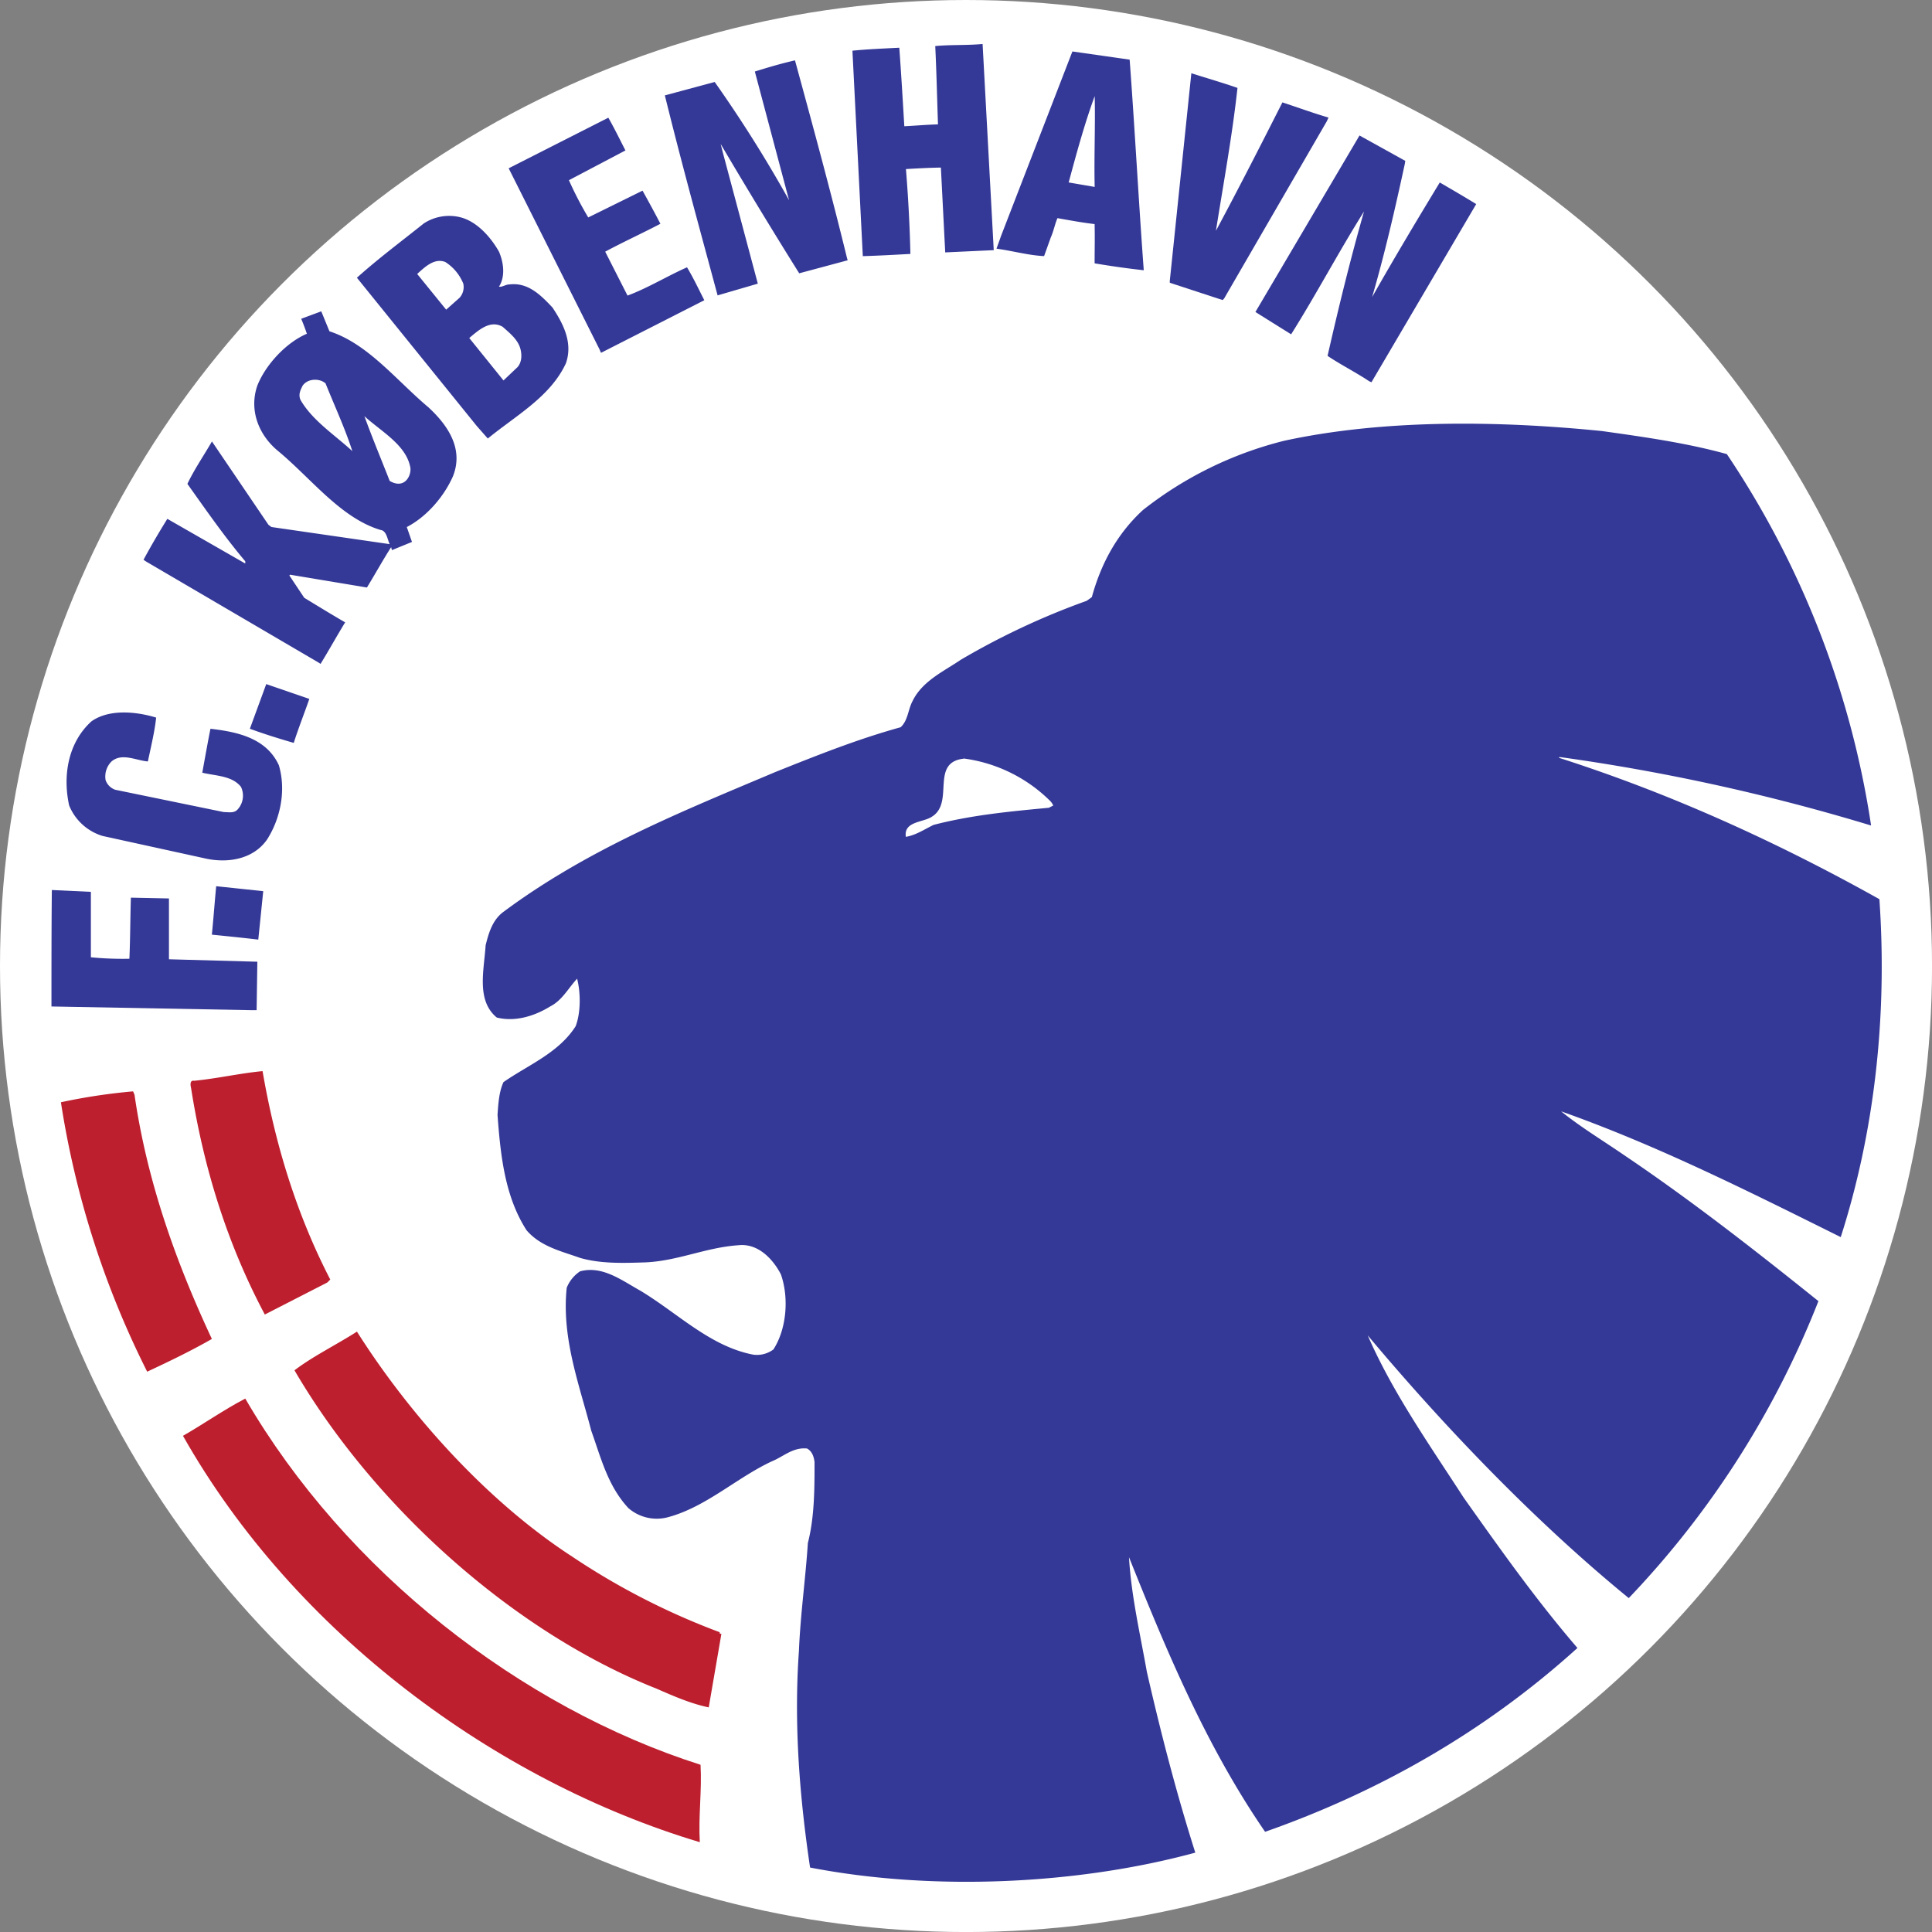
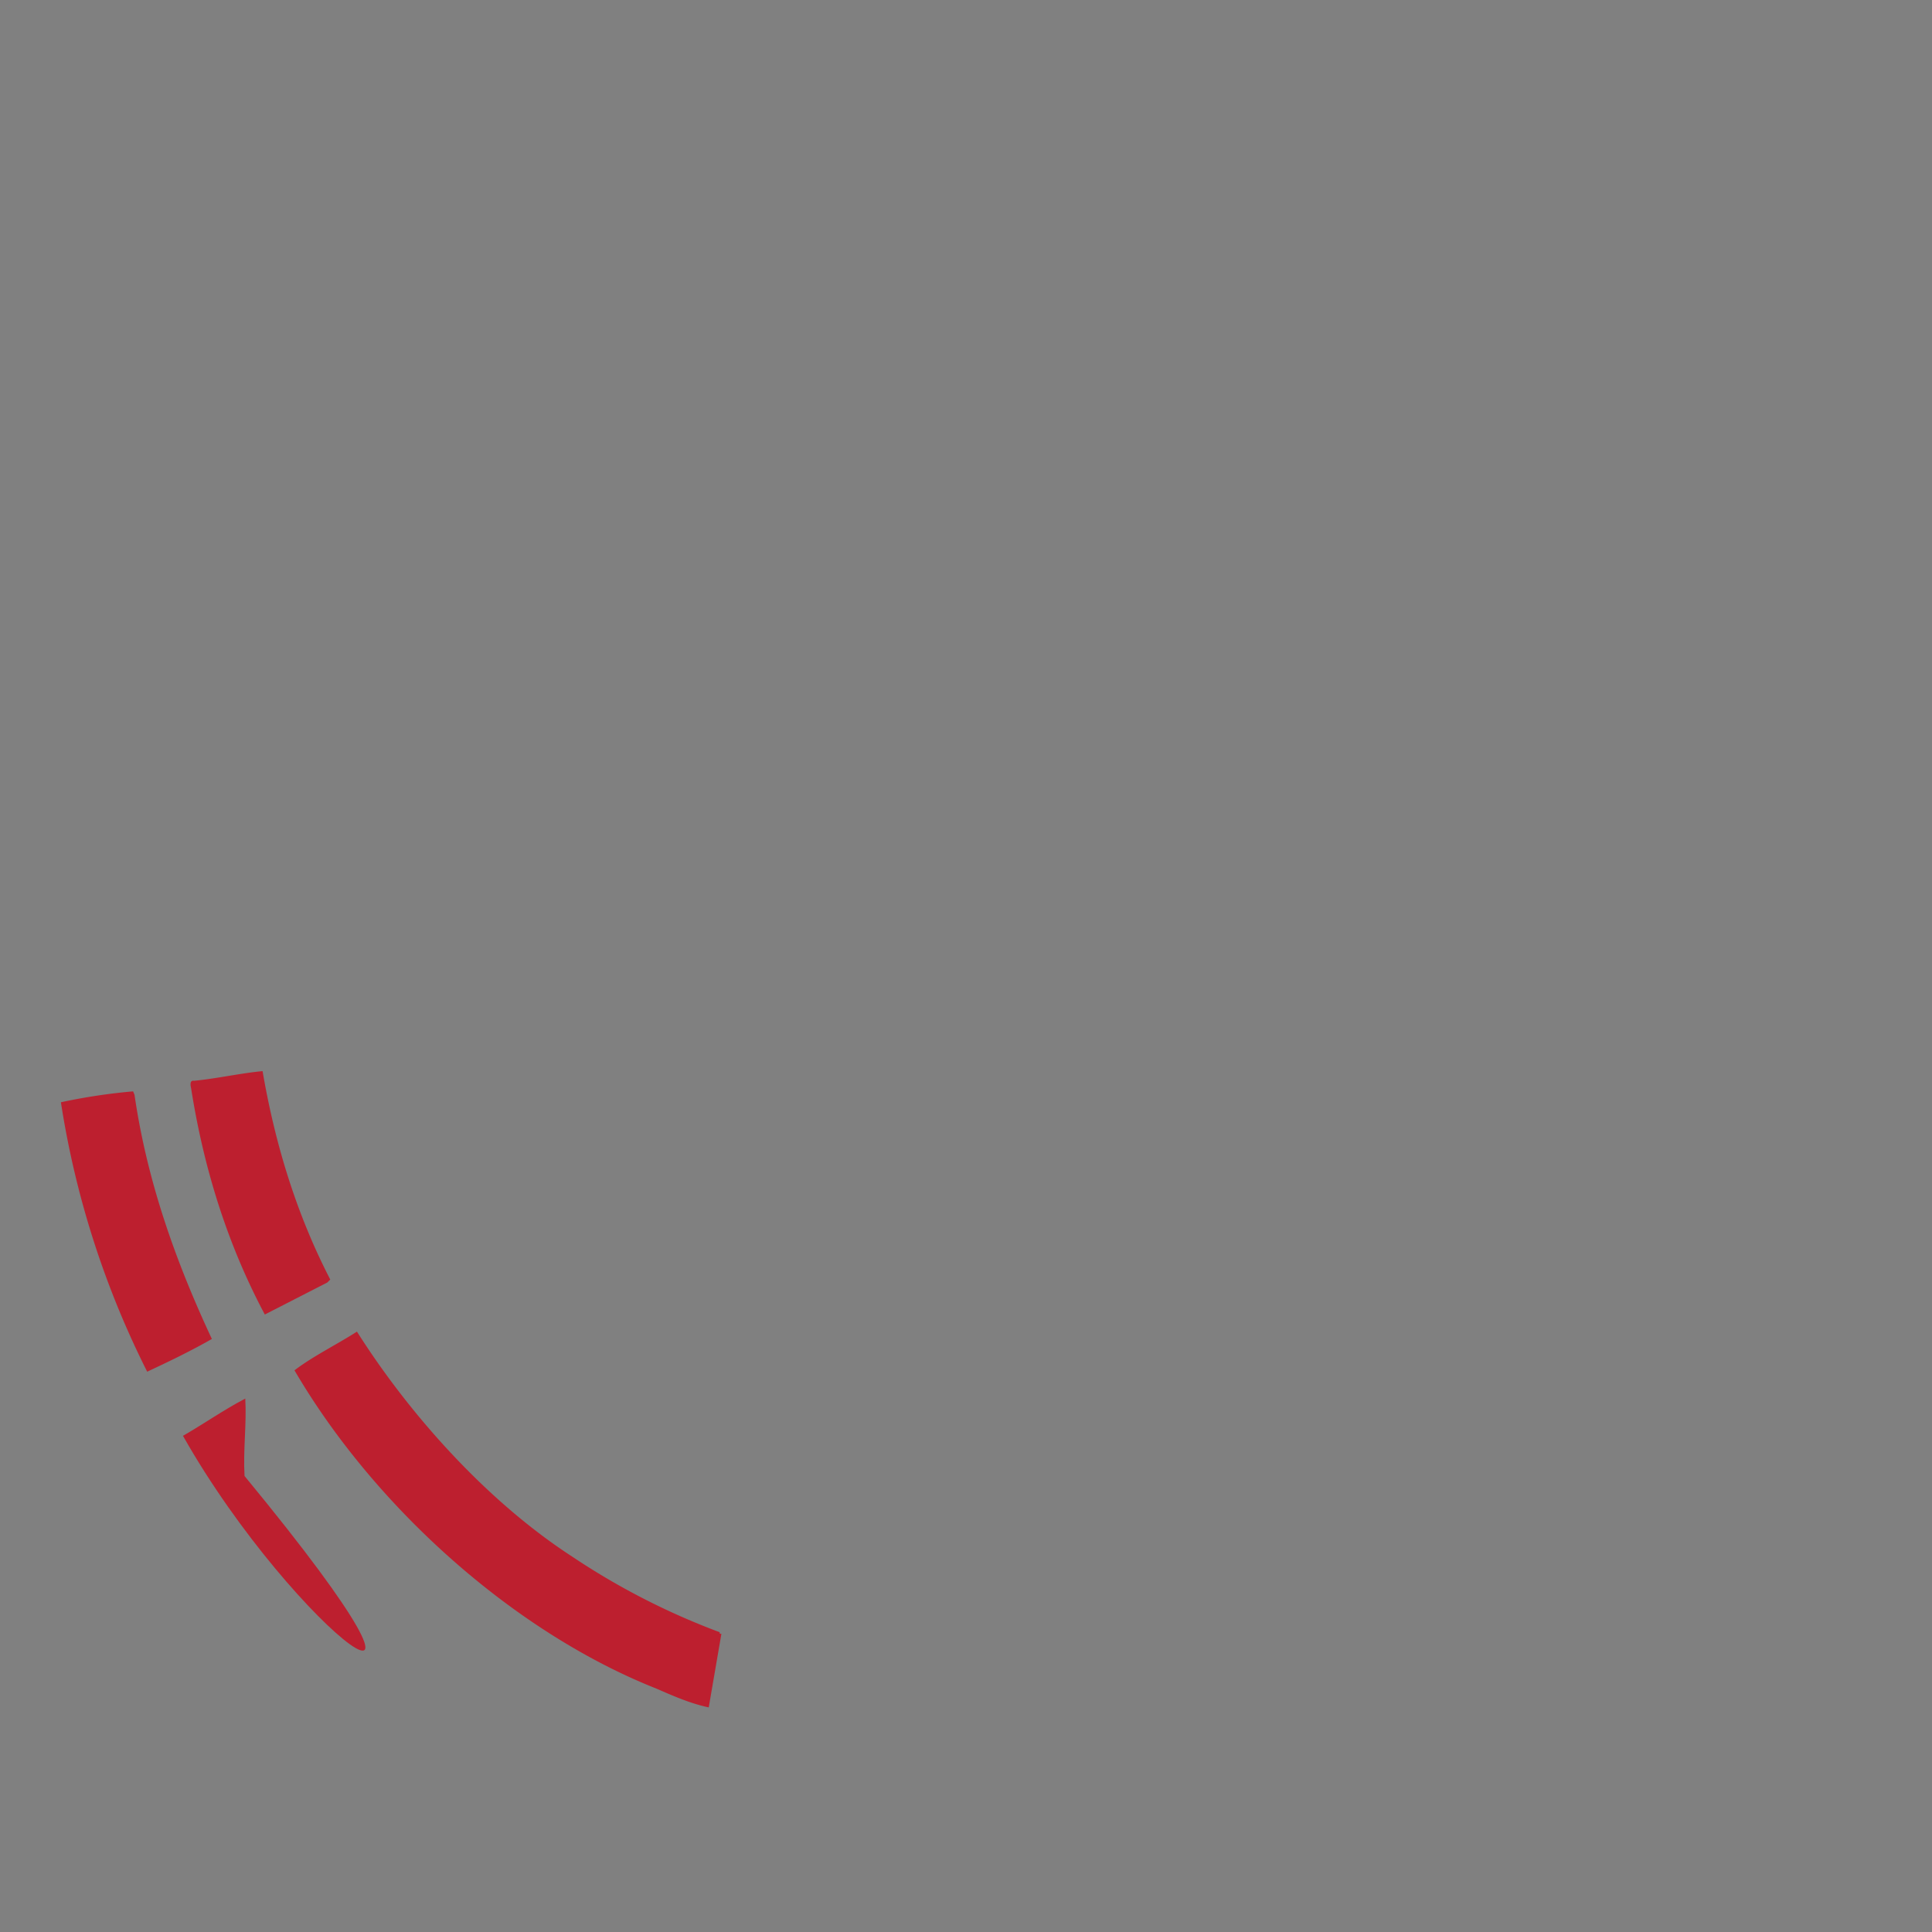
<svg xmlns="http://www.w3.org/2000/svg" id="Layer_1" data-name="Layer 1" viewBox="0 0 558.25 558.25">
  <rect x="0" y="0" width="558.25" height="558.25" fill="#808080" stroke="none" />
  <defs>
    <style>.cls-1{fill:#fff}.cls-2{fill:#bd1f2f}.cls-3{fill:#343896}</style>
  </defs>
  <title>FC Kopenhagen</title>
-   <circle class="cls-1" cx="279.13" cy="279.13" r="279.13" />
  <path class="cls-2" d="M-78 155.15c3.65 21.29 9.89 41.51 19.56 60.22l-.86.86-18.05 9.25c-10.77-20.23-17.65-42.16-21.3-65.39-.21-.86-.43-2.37.86-2.15 6.66-.64 13.11-2.15 19.79-2.79zm-37 6.85c3.65 25.16 12 48.39 22.35 70.54-6 3.44-12.25 6.45-18.69 9.46a262 262 0 0 1-24.93-77.85 168.69 168.69 0 0 1 20.86-3.15zM11.37 295.37a206 206 0 0 0 42.77 21.93c-.22.22 0 .43.22.43h.22L50.92 339c-5.16-1.08-10.1-3.23-15-5.38C-5.39 317.3-45.78 281-68.78 241.6c5.37-4.09 12-7.31 18.05-11.18 15.26 24.09 37.61 49.03 62.1 64.95z" transform="translate(153.87 154.35)" />
-   <path class="cls-2" d="M-83 249.77C-54 299.67-3.45 339 48.55 355.58c.43 7.31-.65 14.84-.21 22.37C-10.54 360.32-68.78 317.52-101 260.53c6-3.44 11.81-7.53 18-10.76z" transform="translate(153.87 154.35)" />
-   <path class="cls-3" d="M119.25-81.42L118-105.93c-3.26.05-6.74.23-10.1.43q1 12.26 1.29 24.52c-4.37.24-9.1.51-13.75.64l-3-59.36c4.35-.44 8.91-.62 13.54-.86.55 7.48 1 15.16 1.45 22.69 3.49-.18 6.43-.45 9.73-.54-.25-7.33-.43-15.2-.79-22.63 4.51-.43 9.17-.17 13.68-.6l3.22 59.57zm-55.01-52.26c3.81-1.19 7.39-2.26 11.6-3.23 5.16 18.93 10.32 37.85 15 57l.22.77-14 3.76c-7.6-12.15-15.55-25.22-22.7-37.39l.64 2.53 10.1 37.85L53.48-69C48.32-88.17 43-107.44 38.24-126.79l14.4-3.87a379.42 379.42 0 0 1 21.49 34.17zm108.3-3.44c1.51 20.21 2.58 40.65 4.08 60.86-5-.56-9.37-1.18-14.2-2 0-4.11.09-6.8 0-11.34-3.65-.43-7.09-1.07-10.74-1.72-.8 1.89-1.07 3.66-1.93 5.59l-1.93 5.38c-4.51-.21-9-1.5-13.75-2.15l1.36-3.8L156-139.48zm-10.1 10.54c-3 8.17-5.37 17-7.52 24.95l7.52 1.29c-.21-8.6.21-17.66 0-26.24zM-6.89-105.72l28.8-14.62c1.81 3.19 3.33 6.32 4.94 9.46l-16.33 8.6a102 102 0 0 0 5.58 10.76l15.69-7.74c1.67 3 3.55 6.44 5.16 9.57C32-87.08 26.2-84.43 21-81.63l6.45 12.69c5.8-2.15 11.39-5.59 17.19-8.17 1.94 3.23 3.35 6.29 5 9.51L19.79-52.4l-.46-1.06zm-2.8 24.09c1.29 3 1.93 7.1 0 10.11.86.21 1.93-.64 3-.64 5.37-.65 9 3 12.46 6.67 3 4.52 6 10.11 3.87 16.13-4.51 9.68-14.35 15-22.56 21.72l-3.22-3.66-34.6-42.8c6.23-5.59 12.89-10.54 19.34-15.7a13.41 13.41 0 0 1 10.74-1.72c4.74 1.29 8.66 5.8 10.97 9.89zm-15.47 3c-3.22-1.29-6 1.5-8.17 3.44l8.38 10.32 3.87-3.44A4.64 4.64 0 0 0-20-72.39a13.31 13.31 0 0 0-5.16-6.23zm16.55 18.72c-3.65-2.15-7.09 1.08-9.67 3.23l9.89 12.26 4.08-3.87C-3-49.8-3-52.17-3.67-54.1c-.86-2.37-3.01-4.09-4.94-5.81zm-50.07 1.29C-47.51-55-39.34-44.43-30.1-36.68c5.59 5.16 10.31 12 7.09 20-2.58 5.81-7.52 11.61-13.32 14.62l1.5 4.3-5.8 2.37-.22-.86c-2.38 3.7-4.6 7.76-7 11.66l-22.2-3.7-.21.22 4.3 6.45c3.87 2.36 7.74 4.73 11.82 7.1-2.55 4.16-4.74 8.16-7.11 12l-.63-.42-49.8-29.17-.72-.49c2.24-4.16 4.51-8 6.88-11.83L-83 8.48v-.65C-89 .74-94.35-7-99.72-14.53c1.93-4.09 4.73-8.17 7.09-12.26L-76.3-2.71l.86.64 34.17 4.95c-.65-1.28-.88-3.88-2.58-4.08-11.6-3.44-20.2-15.05-29.87-23-5.59-4.73-8.17-11.83-5.8-18.71 2.36-6 8.3-12.44 14.32-15-.45-1.34-1-2.83-1.64-4.33l5.8-2.15zm-7.74 15.7c-.64 1.29-1.29 2.51-.64 4.09 3.44 6 9.88 10.11 15 14.84-2.15-6.67-5.16-13.12-7.74-19.57-1.67-1.51-5.11-1.51-6.62.64zm17.84 8.82c2.32 6.4 4.91 12.57 7.31 18.71 4.13 2.44 6.19-1.23 6-3.66-1.06-6.67-8.49-10.63-13.31-15.05zm-28.36 77.42l12.45 4.28c-1.43 4.12-3.21 8.62-4.5 12.71-4.34-1.26-8.6-2.58-12.68-4.09zM-108.75 53c-.43 4.09-1.54 8.59-2.39 12.67-3.4-.27-7.49-2.57-10.5 0a6.13 6.13 0 0 0-1.72 5.38 4.51 4.51 0 0 0 2.79 2.8l31.37 6.45c1.5 0 3 .43 4.08-.86a5.89 5.89 0 0 0 .87-6.44c-2.58-3.22-7.14-3.12-11.17-4.08.82-4.49 1.5-8.39 2.36-12.69 7.52.86 16.12 2.58 19.77 10.54 2.15 7.31.43 15.48-3.44 21.5-4.08 5.81-11.6 6.88-18.05 5.38l-29.44-6.45a15.15 15.15 0 0 1-9.67-8.82c-1.93-8.82-.21-18.28 6.45-24.3 5.15-3.66 13.1-2.8 18.69-1.08zM345.1-23.14a262.52 262.52 0 0 1 41.68 107.32 587.94 587.94 0 0 0-90-19.79l-.22.22c32.24 10.32 63 24.3 92.62 40.86 2.36 34.19-1.51 67.53-11.17 97.64-26.43-13.12-52.86-26.45-80.8-36.34 5.58 4.52 12 8.39 18.26 12.69 19.13 12.9 37.61 27.31 56.09 42.15a263.87 263.87 0 0 1-54.8 85.81c-26.86-21.94-53.08-49.25-75.43-75.92 7.09 16.34 17.84 31.61 27.72 46.88 10.53 14.84 20.84 29.46 32.88 43.45-27.08 24.52-57.81 41.72-90.25 53.12-17-24.73-28.37-52-39.33-79.36.65 11.18 3.22 22.15 5.16 33.12 4.08 17.85 8.6 35.27 14 52.26-34 9.25-75.86 11.18-111.31 4.3-3-20.22-4.73-41.29-3.22-62.58.43-10.54 1.93-21.07 2.58-31.18 1.93-7.53 1.93-15.7 1.93-23.44-.22-1.51-.64-3-2.15-3.87-4.08-.43-6.88 2.36-10.1 3.66C59.08 272.57 50.27 281 39.31 284a12.5 12.5 0 0 1-11.6-2.58c-6-6.45-7.95-14.62-10.74-22.37-3.44-13.33-8.6-26.67-7.09-41.29a10.23 10.23 0 0 1 3.86-4.76c6.44-1.72 12 2.58 17.41 5.59 10.75 6.45 20.2 16.13 32.66 18.49a7.93 7.93 0 0 0 5.8-1.51c3.87-6 4.51-15.05 2.15-21.72-2.36-4.52-6.66-9-12.25-8.39-9.46.64-17.4 4.52-26.86 4.95-6.45.21-12.89.43-18.91-1.29-5.37-1.94-11.39-3.23-15.47-8-6.23-9.68-7.52-21.51-8.38-33.33.22-3.23.43-6.67 1.72-9.46 7.09-4.95 15.9-8.39 20.84-16.13 1.5-3.87 1.5-9.68.43-13.76-2.58 2.8-4.3 6.24-7.74 8C.63 139.23-5 141-10.33 139.66c-6-4.95-3.65-13.76-3.22-20.86.86-3.44 1.93-7.31 5.16-9.68 24.28-18.06 51.57-29 78.65-40.43 11.82-4.73 23.64-9.46 36.1-12.9 2.15-1.94 2.15-5.16 3.44-7.53 2.79-5.81 9-8.6 14-12a214.28 214.28 0 0 1 36.32-17l1.5-1.08C164.16 8.91 168.67.09 176.41-7a108.07 108.07 0 0 1 40.83-20c28.8-6.24 61.89-5.81 91.76-2.8 12.24 1.72 24.49 3.44 36.1 6.66zm-220.47 88c-9.88 1.07-2.58 12.69-9.24 16.78-2.58 1.72-8.17 1.29-7.52 5.81 2.79-.43 5.37-2.15 8-3.44 10.75-2.8 21.7-3.87 33.31-4.95l1.29-.65a4.55 4.55 0 0 0-.86-1.29 43.58 43.58 0 0 0-24.99-12.3zm-202.44 38.29l-1.43 14c-4.56-.54-9.11-1-13.41-1.43.45-4.56.82-9.53 1.25-14z" transform="translate(153.87 154.35)" />
-   <path class="cls-3" d="M-127.66 122.25a93.45 93.45 0 0 0 11.18.43c.25-5.67.25-11.93.43-17.65l11 .23v17.57l25.54.71-.21 14H-81l-58-1.07c0-11.4 0-22.74.11-33.65l11.28.53v18.92zm331.36-251.2c-1.5 13.76-4.08 27.74-6.23 41.29 6.45-12 13-24.84 19.21-37.1 4.38 1.43 9 3.13 13.32 4.38l-.51 1.11-29.66 51.19-.43.43-15.26-5v-.54l6.23-60c4.52 1.45 9.03 2.74 13.33 4.24zM252.05-107c-2.79 12.9-5.8 26-9.45 38.5 6.23-11 12.89-22.15 19.55-33.12 3.77 2.19 7 4.07 10.53 6.24L242.41-43.9l-.68-.31c-3.87-2.58-8.17-4.73-12-7.31 3.22-14.19 6.66-28.17 10.53-41.72-7.3 11.61-13.75 23.87-21.06 35.49l-10.32-6.45 30.08-51 13.22 7.33z" transform="translate(153.87 154.35)" />
+   <path class="cls-2" d="M-83 249.77c.43 7.31-.65 14.84-.21 22.37C-10.54 360.32-68.78 317.52-101 260.53c6-3.44 11.81-7.53 18-10.76z" transform="translate(153.87 154.35)" />
</svg>